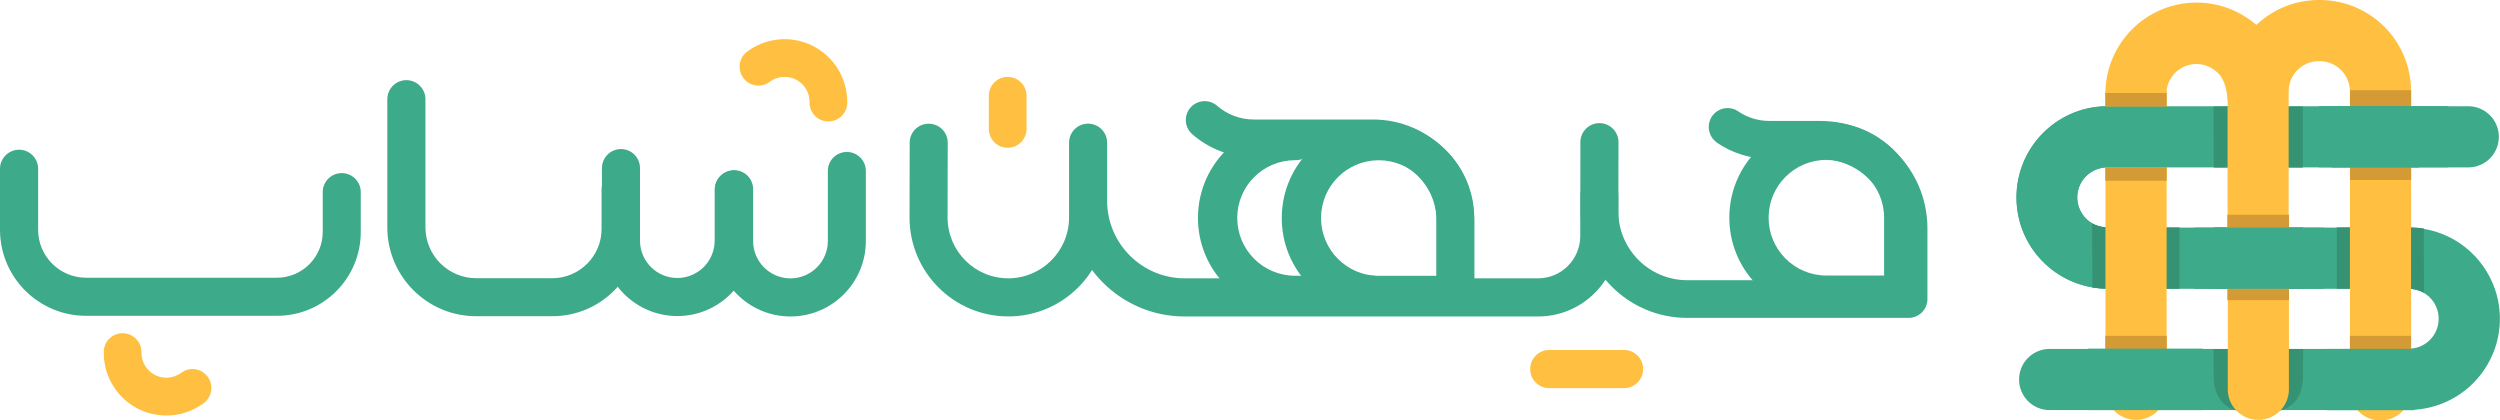
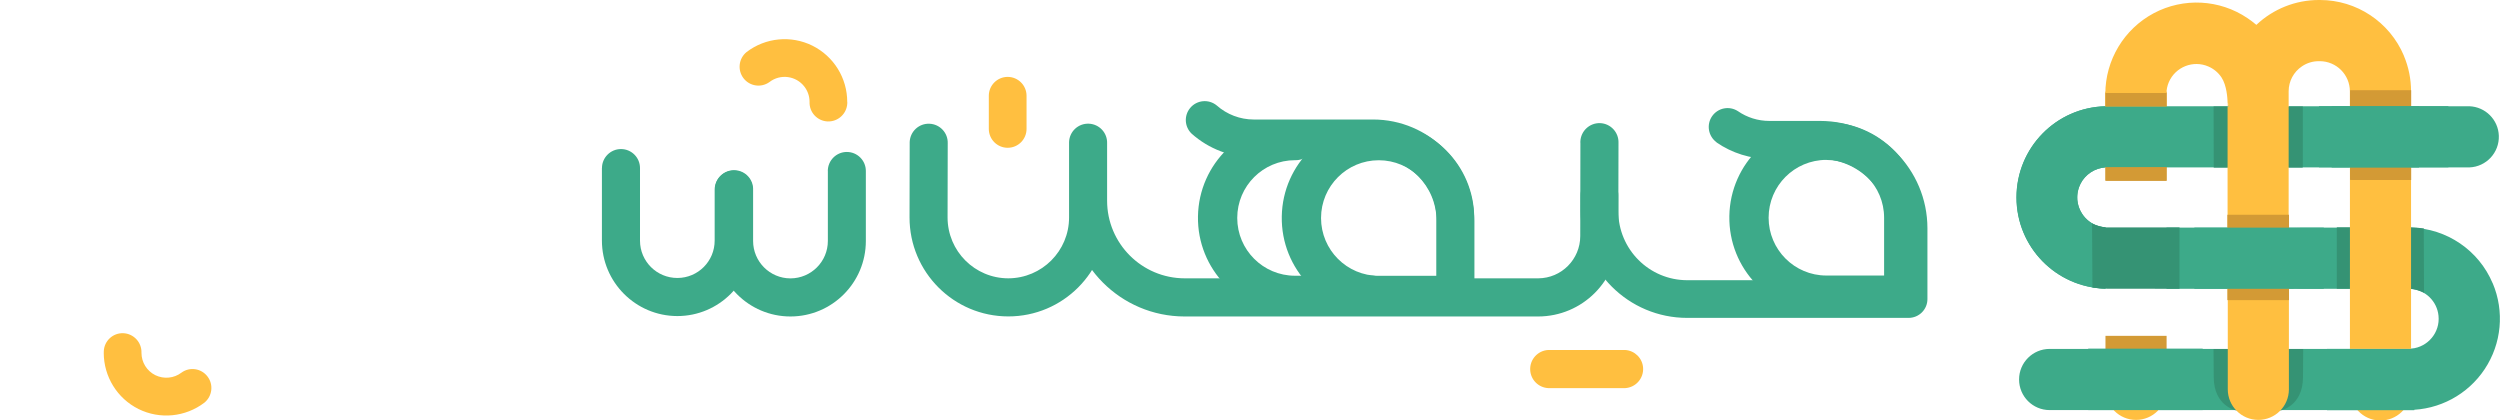
<svg xmlns="http://www.w3.org/2000/svg" id="Layer_2" data-name="Layer 2" viewBox="0 0 491.6 82.68">
  <defs>
    <style>
      .cls-1 {
        fill: #359374;
      }

      .cls-2 {
        fill: #ffbf40;
      }

      .cls-3 {
        fill: #3daa89;
      }

      .cls-4 {
        fill: #d39a35;
      }
    </style>
  </defs>
  <g id="Layer_1-2" data-name="Layer 1">
    <g>
      <path class="cls-2" d="M20.4,69.36c0,4.69,2.64,8.98,6.84,11.07,4.2,2.08,9.22,1.59,12.95-1.25,1.56-1.27,1.84-3.55,.61-5.15-1.22-1.6-3.49-1.94-5.11-.76-1.48,1.13-3.47,1.32-5.15,.5-1.67-.83-2.72-2.53-2.72-4.39,.07-2.05-1.52-3.77-3.57-3.86-2.05-.08-3.77,1.52-3.84,3.57,0,.1,0,.19,0,.29v-.02ZM166.6,20.06c.01-4.7-2.65-8.99-6.85-11.08-4.2-2.08-9.23-1.59-12.95,1.26-1.55,1.27-1.82,3.54-.6,5.14,1.22,1.59,3.48,1.93,5.11,.75,2.15-1.65,5.22-1.24,6.87,.91,.66,.86,1.01,1.91,1.01,2.99-.08,2.05,1.52,3.77,3.56,3.85,2.05,.07,3.77-1.52,3.86-3.57v-.25Z" />
      <path class="cls-3" d="M234.33,26.29c3.36,2.99,7.71,4.65,12.21,4.65h23.45c6.9,0,12.49,5.59,12.49,12.48h0v13.44c.09,2.05,1.83,3.63,3.88,3.54,1.92-.09,3.45-1.62,3.54-3.54v-13.43c0-11-8.91-19.93-19.9-19.93h-23.47c-2.68,0-5.27-.99-7.28-2.77-1.59-1.3-3.93-1.07-5.23,.52-1.23,1.5-1.1,3.69,.3,5.03h0Z" />
      <path class="cls-3" d="M271.12,27.79v3.72c6.27,0,11.36,5.09,11.36,11.36v11.37h-11.36c-6.27,0-11.35-5.1-11.35-11.37h0c0-6.27,5.08-11.36,11.35-11.36v-7.41c-10.36-.17-18.9,8.09-19.07,18.45,0,0,0,.01,0,.02-.18,10.36,8.06,18.91,18.42,19.09,0,0,.02,0,.03,0h15.67c2.06,0,3.72-1.65,3.72-3.71v-15.09c-.01-10.37-8.4-18.77-18.77-18.76v3.69Z" />
      <path class="cls-3" d="M269.71,54.22h-15.06c-6.27,0-11.36-5.09-11.36-11.36h0c0-6.28,5.09-11.36,11.36-11.36,2.05,.07,3.77-1.54,3.84-3.6,.07-2.04-1.52-3.75-3.56-3.83h-.28c-10.37-.18-18.91,8.1-19.08,18.47-.18,10.37,8.09,18.92,18.46,19.1h15.68c2.05,0,3.72-1.66,3.72-3.72s-1.66-3.72-3.72-3.72v.02Zm67.82-26.22c3.06,2.11,6.68,3.24,10.4,3.25h9.98c7.55,0,13.67,6.1,13.68,13.65v10.2h-39.8c-7.5,0-13.57-6.08-13.57-13.58h0v-3.15c0-2.05-1.66-3.71-3.71-3.71s-3.71,1.66-3.71,3.71v3.14c0,11.6,9.39,21.01,20.99,21h43.51c2.05,0,3.71-1.65,3.71-3.7v-13.9c0-11.67-9.45-21.13-21.11-21.13h-9.98c-2.21,0-4.37-.67-6.19-1.93-1.69-1.09-3.93-.64-5.07,1.01-1.14,1.65-.75,3.92,.87,5.11v.02Z" />
      <path class="cls-3" d="M359.13,27.74v3.71c6.27,0,11.36,5.09,11.36,11.36h0v11.37h-11.36c-6.27,0-11.35-5.1-11.35-11.37,0-6.27,5.07-11.36,11.35-11.37h0v-7.42c-10.36-.17-18.9,8.09-19.07,18.45v.02c-.18,10.36,8.06,18.91,18.42,19.09,0,0,.02,0,.03,0h15.68c2.05,0,3.71-1.65,3.71-3.7v-15.08c0-10.37-8.4-18.77-18.76-18.78h0v3.71Z" />
      <path class="cls-2" d="M194.44,18.83v6.52c0,2.05,1.66,3.71,3.71,3.71s3.71-1.66,3.71-3.71v-6.52c0-2.05-1.67-3.71-3.71-3.71s-3.71,1.66-3.71,3.71" />
      <path class="cls-3" d="M310.77,28.08l-.03,18.34c0,4.57-3.69,8.29-8.26,8.31h-69.52c-8.43-.01-15.26-6.85-15.26-15.27v-11.27c0-2.07-1.68-3.74-3.74-3.74s-3.74,1.68-3.74,3.74v14.58c0,6.59-5.34,11.94-11.94,11.96-6.6,0-11.94-5.35-11.95-11.95l.03-14.57c.08-2.07-1.53-3.8-3.6-3.88-2.07-.08-3.8,1.53-3.88,3.6,0,.09,0,.19,0,.28l-.03,14.56c0,10.74,8.69,19.45,19.43,19.45h0c10.73,0,19.42-8.71,19.42-19.45v-14.57c.08-2.07-1.53-3.8-3.6-3.88-2.07-.08-3.8,1.53-3.88,3.6,0,.09,0,.19,0,.28v11.26c0,12.57,10.16,22.76,22.71,22.77h69.51c8.72,0,15.78-7.07,15.78-15.79h0s.04-18.34,.04-18.34c.07-2.07-1.54-3.81-3.61-3.89-2.07-.07-3.81,1.55-3.89,3.62v.28h0Z" />
      <path class="cls-2" d="M304.45,76.32h15.12c2.07-.12,3.65-1.9,3.53-3.97-.11-1.9-1.63-3.41-3.53-3.53h-15.12c-2.07,.11-3.66,1.88-3.55,3.95,.1,1.92,1.63,3.45,3.55,3.55" />
      <path class="cls-3" d="M162.79,33.62v13.76c0,4.06-3.29,7.35-7.35,7.36-4.06,0-7.35-3.3-7.35-7.36v-10.01c.09-2.07-1.51-3.81-3.58-3.9s-3.81,1.51-3.9,3.58c0,.02,0,.03,0,.05-.01,.09-.01,.19,0,.28v10c0,8.2,6.64,14.85,14.82,14.85,8.19,0,14.83-6.65,14.83-14.84v-13.77c0-2.07-1.68-3.74-3.74-3.74s-3.74,1.68-3.74,3.74h.01Z" />
      <path class="cls-3" d="M118.36,33.06v14.24c0,8.19,6.64,14.84,14.83,14.85,8.19,0,14.83-6.65,14.82-14.84h0v-10.01c0-2.07-1.67-3.75-3.74-3.75s-3.74,1.69-3.74,3.75v10c.01,4.06-3.27,7.35-7.32,7.36-4.06,.01-7.35-3.27-7.36-7.32h0v-14.29c0-2.07-1.68-3.74-3.74-3.74s-3.74,1.68-3.74,3.74h0Z" />
-       <path class="cls-3" d="M76.16,19.37v25.31c0,9.67,7.83,17.51,17.49,17.5h14.96c9.48,0,17.16-7.67,17.17-17.15v-7.69c0-2.06-1.67-3.75-3.74-3.75s-3.74,1.69-3.74,3.75v7.66c0,5.35-4.33,9.69-9.68,9.71h-14.97c-5.52-.01-10-4.49-9.99-10.01V19.38c-.08-2.02-1.73-3.61-3.75-3.62-2.02,0-3.67,1.6-3.74,3.62h0Zm-12.7,18.41v7.83c0,4.97-4.03,8.99-8.99,9H16.92c-5.21,0-9.43-4.23-9.42-9.44,0,0,0,0,0,0v-11.84c.07-2.07-1.54-3.81-3.61-3.89C1.81,29.38,.08,30.99,0,33.06v12.11c0,9.35,7.57,16.93,16.92,16.93H54.47c9.1,0,16.47-7.38,16.47-16.48v-7.84c0-2.07-1.67-3.74-3.74-3.74-2.07,0-3.74,1.67-3.74,3.74h0s0,0,0,0Z" />
      <path class="cls-2" d="M414.02,68.61v7.95c0,3.32,2.69,6.01,6.01,6.01h0c3.32,0,6.01-2.69,6.01-6.01h0v-7.96h-12.02Zm60.09,6.81v-6.83h-12.03v7.96c-.07,3.32,2.56,6.07,5.88,6.14,3.32,.07,6.07-2.56,6.14-5.88,0-.08,0-.17,0-.25v-1.13Z" />
      <path class="cls-3" d="M414.02,68.61h-10.98c-3.32,0-6.01,2.69-6.01,6.01h0c0,3.33,2.69,6.02,6.01,6.02h12.59c-1.03-1.11-1.61-2.57-1.6-4.08v-7.95Zm24.03,0h-12.02v7.95c0,1.52-.57,2.98-1.6,4.08h15.22c-1.03-1.11-1.61-2.57-1.6-4.08v-7.95Zm24.02,0h-12.01v7.95c0,1.51-.56,2.97-1.59,4.08h15.21c-1.03-1.11-1.61-2.57-1.6-4.08v-7.95Zm28.09-12.9c-2.73-6.49-9.03-10.78-16.07-10.95v12.04c2.86,.21,5.15,2.46,5.42,5.31,.32,3.24-2.06,6.12-5.3,6.44-.05,0-.09,0-.14,.01v7.97c0,1.51-.56,2.97-1.59,4.08h1.16c6.01,0,11.63-3.02,14.95-8.03,3.33-5.01,3.92-11.36,1.57-16.9v.02Zm-40.11-34.82h12.02v12.03h-12.02v-12.03Zm35.52,12.03c3.32-.12,5.92-2.91,5.8-6.23-.11-3.15-2.64-5.68-5.8-5.8h-11.48v12.03h11.48Zm-35.52,23.87h2.21c-.75-.01-1.49-.15-2.19-.43l-.02,.43Zm-24.03-12.04h12.02v12.04h-12.02v-12.04Zm26.24,.02h-2.19v.42c.69-.28,1.44-.42,2.19-.42Zm-40.18-.48c-1.05-.45-1.95-1.2-2.59-2.15-1.19-1.76-1.35-4.01-.42-5.92,.93-1.91,2.81-3.16,4.93-3.3v-12.02c-9.73,.22-17.49,8.19-17.49,17.93,0,9.73,7.76,17.69,17.49,17.93v-12.04c-.66-.04-1.31-.18-1.92-.44Z" />
      <path class="cls-3" d="M452.4,44.76h-.11c-.75,0-1.5,.15-2.19,.42v11.19c.69,.27,1.44,.42,2.19,.42h9.8v-12.04h-9.68Z" />
      <path class="cls-4" d="M414.39,66.04h-.37v12.05h12.02v-12.05h-11.65Z" />
      <path class="cls-2" d="M414.39,32.92h11.65v-12.03h-12.02v12.03h.37Zm23.99-12.03c-.13-.3-.24-.61-.32-.92v.92h.32Z" />
      <path class="cls-4" d="M414.39,18.02h-.37v17.49c.12,.02,.25,.03,.37,.03h11.65V18.02h-11.65Z" />
-       <path class="cls-1" d="M435.38,56.38v.37h17.48c0-.12,.02-.25,.02-.37v-11.66h-17.54l.05,11.66Z" />
      <path class="cls-3" d="M426.04,20.89h-12.02c-9.73,.23-17.49,8.19-17.49,17.93,0,9.73,7.76,17.69,17.49,17.93v-12.04c-3.11-.2-5.54-2.77-5.56-5.89,0-1.97,.98-3.81,2.64-4.91,.87-.59,1.88-.93,2.92-.99h24.04v-12.03h-12.02Z" />
      <path class="cls-1" d="M411.38,43.94c.89,.43,1.85,.7,2.83,.78h14.37v12.07l-14.38-.02c-.86-.02-1.73-.08-2.59-.2h-.15m65.2,.99c-.89-.43-1.85-.7-2.83-.79h-14.32v-12.07h14.37c.87,.02,1.73,.08,2.58,.2h.15" />
-       <path class="cls-2" d="M426.04,44.76v-11.84h-12.02v35.65h12.02v-23.8Z" />
      <path class="cls-1" d="M448.52,80.69s4.3-.85,4.34-6.46l.04-5.6h-8.57v11.79l4.19,.27Zm-8.86,0s-4.31-.85-4.35-6.46l-.04-5.6h8.58v11.79l-4.19,.27Zm-4.35-48.1v.37h17.49c0-.12,.03-.25,.03-.37v-11.66h-17.55l.03,11.66Z" />
      <path class="cls-2" d="M472.7,10.95C469.9,4.32,463.4,0,456.19,0h-.21c-4.57,0-8.97,1.75-12.29,4.89-.56-.48-1.14-.91-1.74-1.32-5.49-3.71-12.59-4.08-18.44-.97-5.85,3.12-9.51,9.21-9.52,15.84v2.46h12.02v-2.46c0-.79,.16-1.57,.47-2.29,1.3-3,4.79-4.38,7.79-3.07,1.04,.45,1.92,1.19,2.55,2.12,1.08,1.62,1.18,4.22,1.21,4.83,.08,.31,.19,.62,.32,.92h-.32v23.82h12.01V17.95c0-1.97,.98-3.81,2.62-4.91,.97-.66,2.12-1.01,3.3-1.01h.21c3.26,.01,5.91,2.66,5.91,5.92v2.94h12.03v-2.94c0-2.41-.48-4.78-1.42-7h0Zm-34.63,45.83v19.77c0,3.32,2.68,6.01,6,6.02,3.32,0,6.01-2.68,6.02-6v-19.79h-12.01Zm24.02-23.87v35.69h12.02V32.95l-12.02-.03Z" />
      <path class="cls-4" d="M414.39,32.9h-.37v2.64h12.01v-2.67l-11.64,.03Zm0-14.61h-.37v2.62h12.01v-2.62h-11.64Z" />
      <path class="cls-2" d="M462.09,20.89h12.02v12.03h-12.02v-12.03Z" />
-       <path class="cls-4" d="M462.47,66.04h-.38v12.05h12.03v-12.05h-11.65Zm-48.07,0h-.37v12.05h12.02v-12.05h-11.65Z" />
      <path class="cls-2" d="M446.26,50.76c0-2.47,1.52-4.69,3.81-5.59v-.4h-12.01v12.04h12.01v-.42c-2.31-.91-3.82-3.14-3.82-5.62h0Z" />
      <path class="cls-4" d="M462.48,17.74h-.37v17.63c.12,0,.25,.03,.37,.03h11.65V17.74h-11.65Z" />
      <path class="cls-2" d="M446.26,50.76c0,2.48,1.52,4.7,3.81,5.6v-11.19c-2.3,.9-3.81,3.12-3.81,5.59Z" />
      <path class="cls-3" d="M410.62,68.56h22.52v12.08h-22.52v-12.08Z" />
      <path class="cls-4" d="M437.99,42.23h12.12v16.79h-12.12v-16.79Z" />
      <path class="cls-3" d="M457.59,68.61h17.16v12.05h-17.17v-12.05Zm.91-47.72h17.17v12.04h-17.17v-12.04Zm-27,23.87h25.45v12.03h-25.45v-12.03Z" />
      <path class="cls-3" d="M456,20.88h25.45v12.02h-25.45v-12.02Z" />
    </g>
  </g>
</svg>